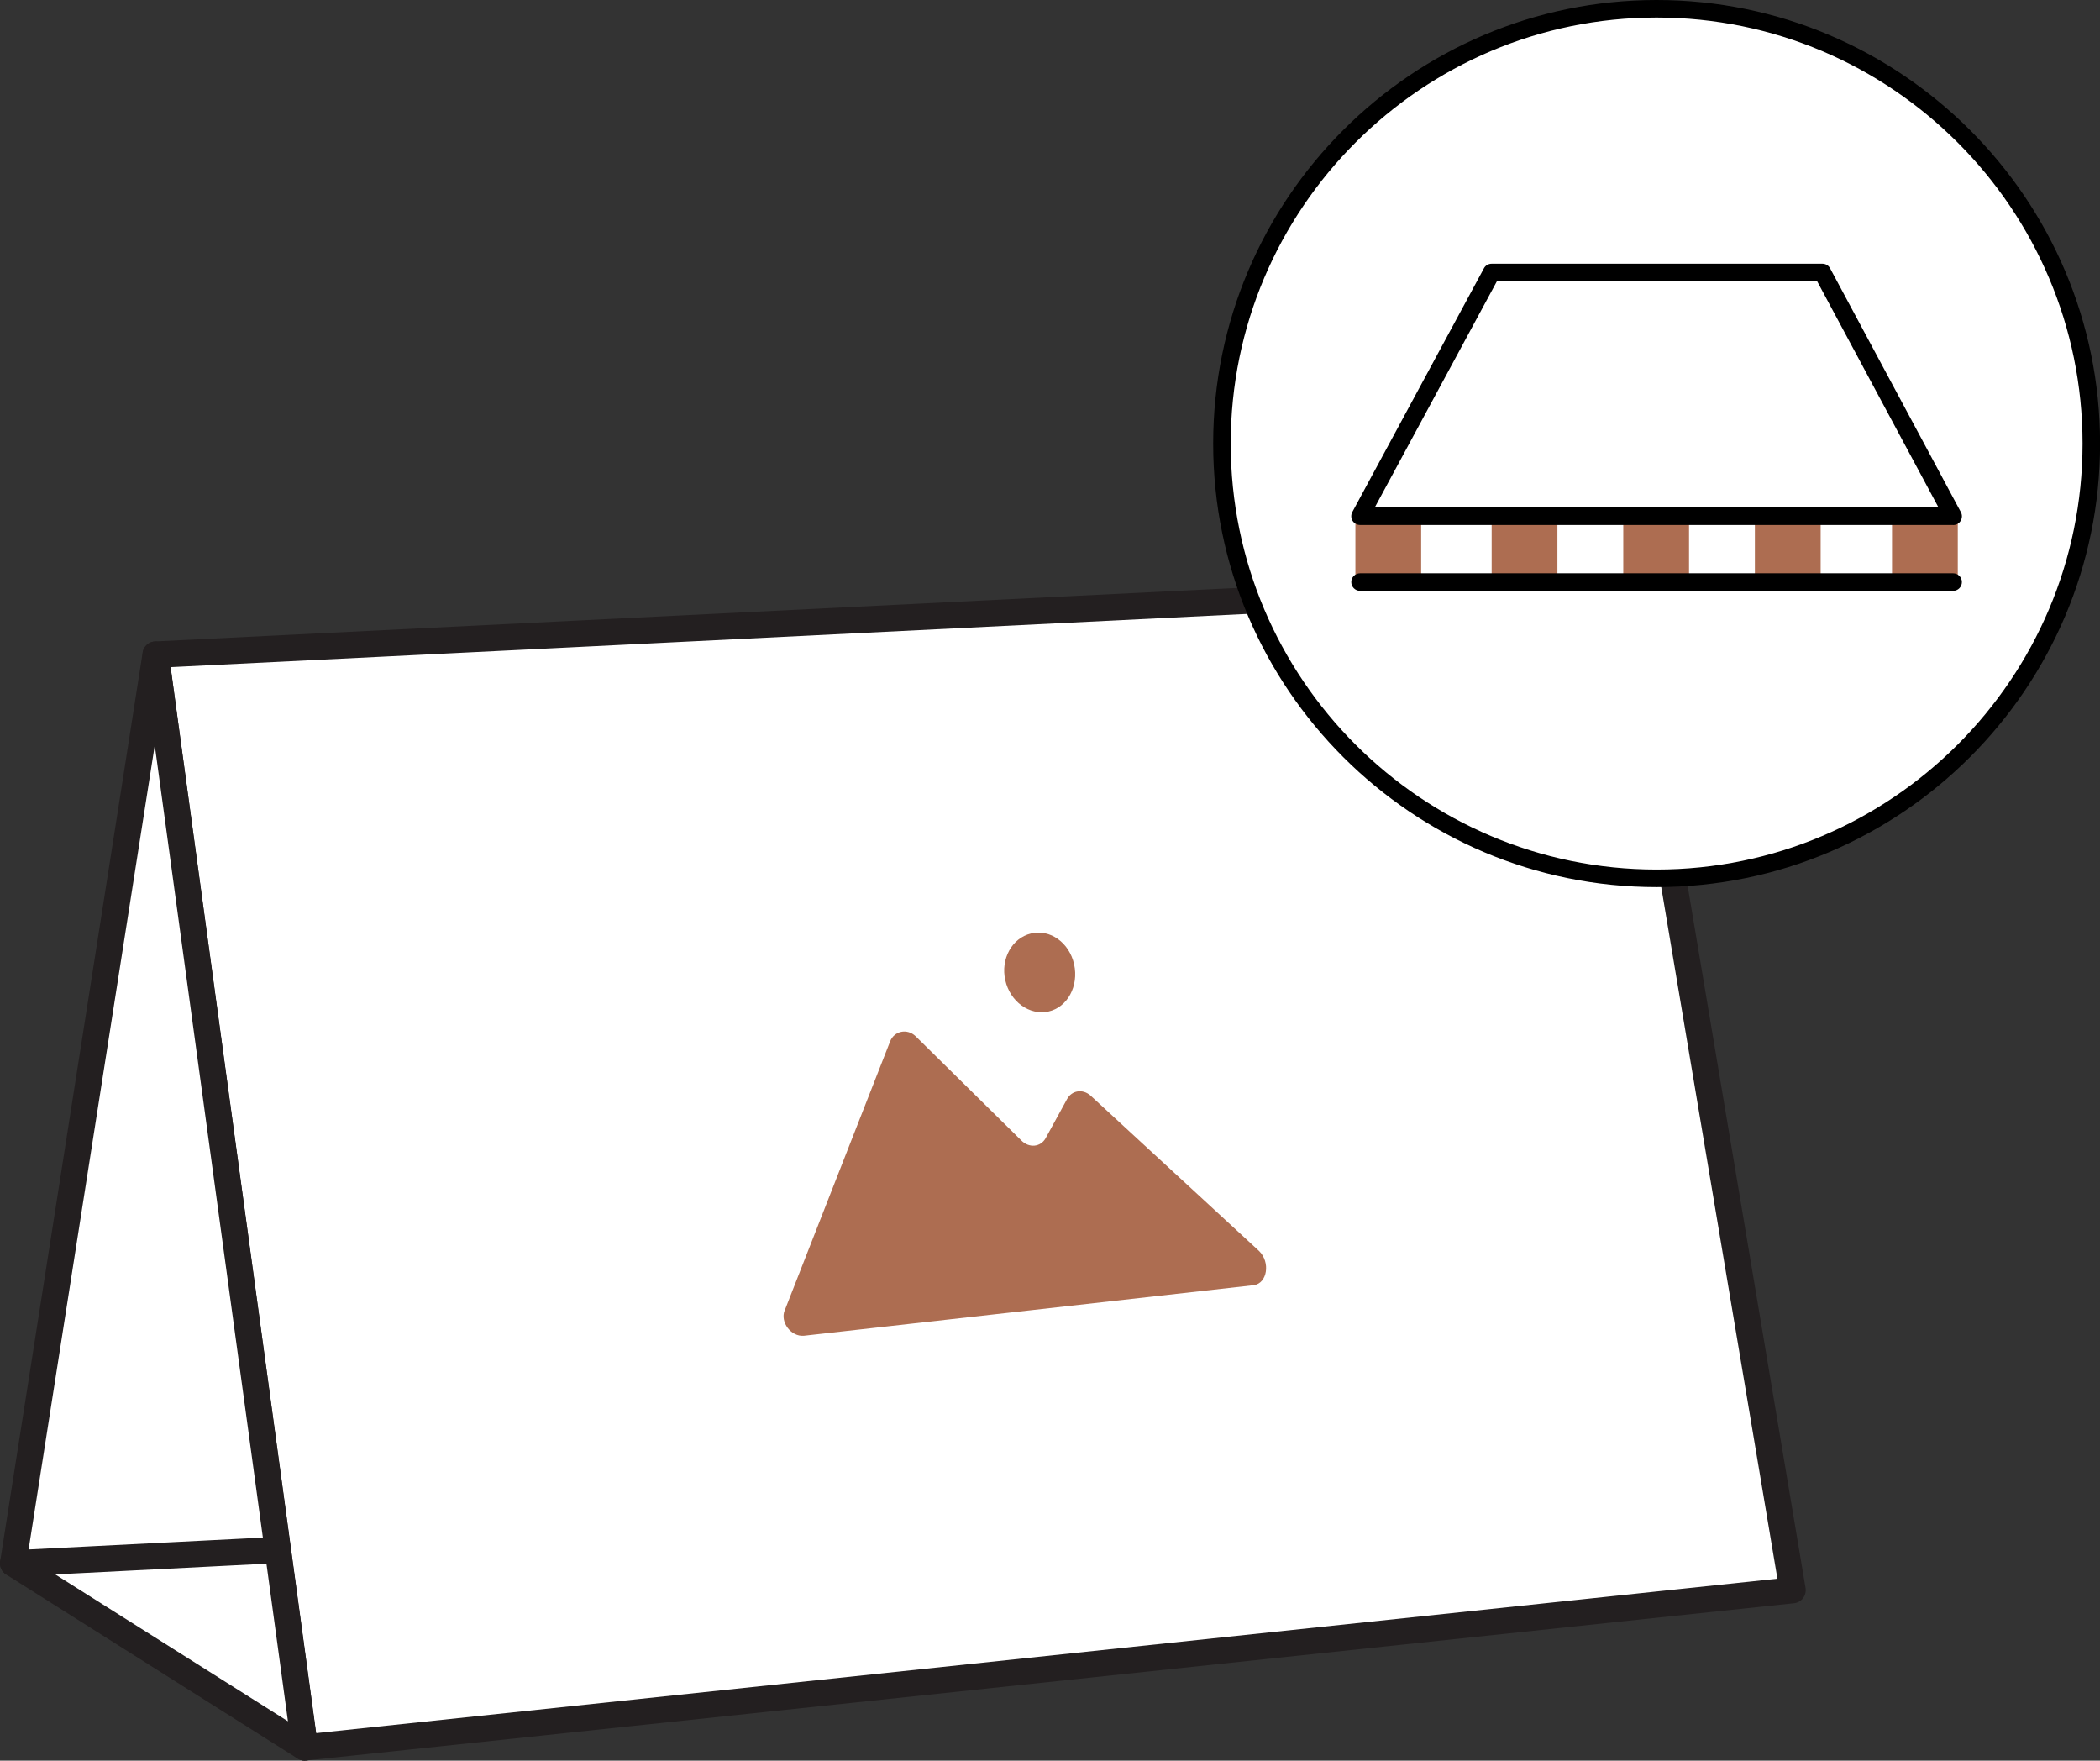
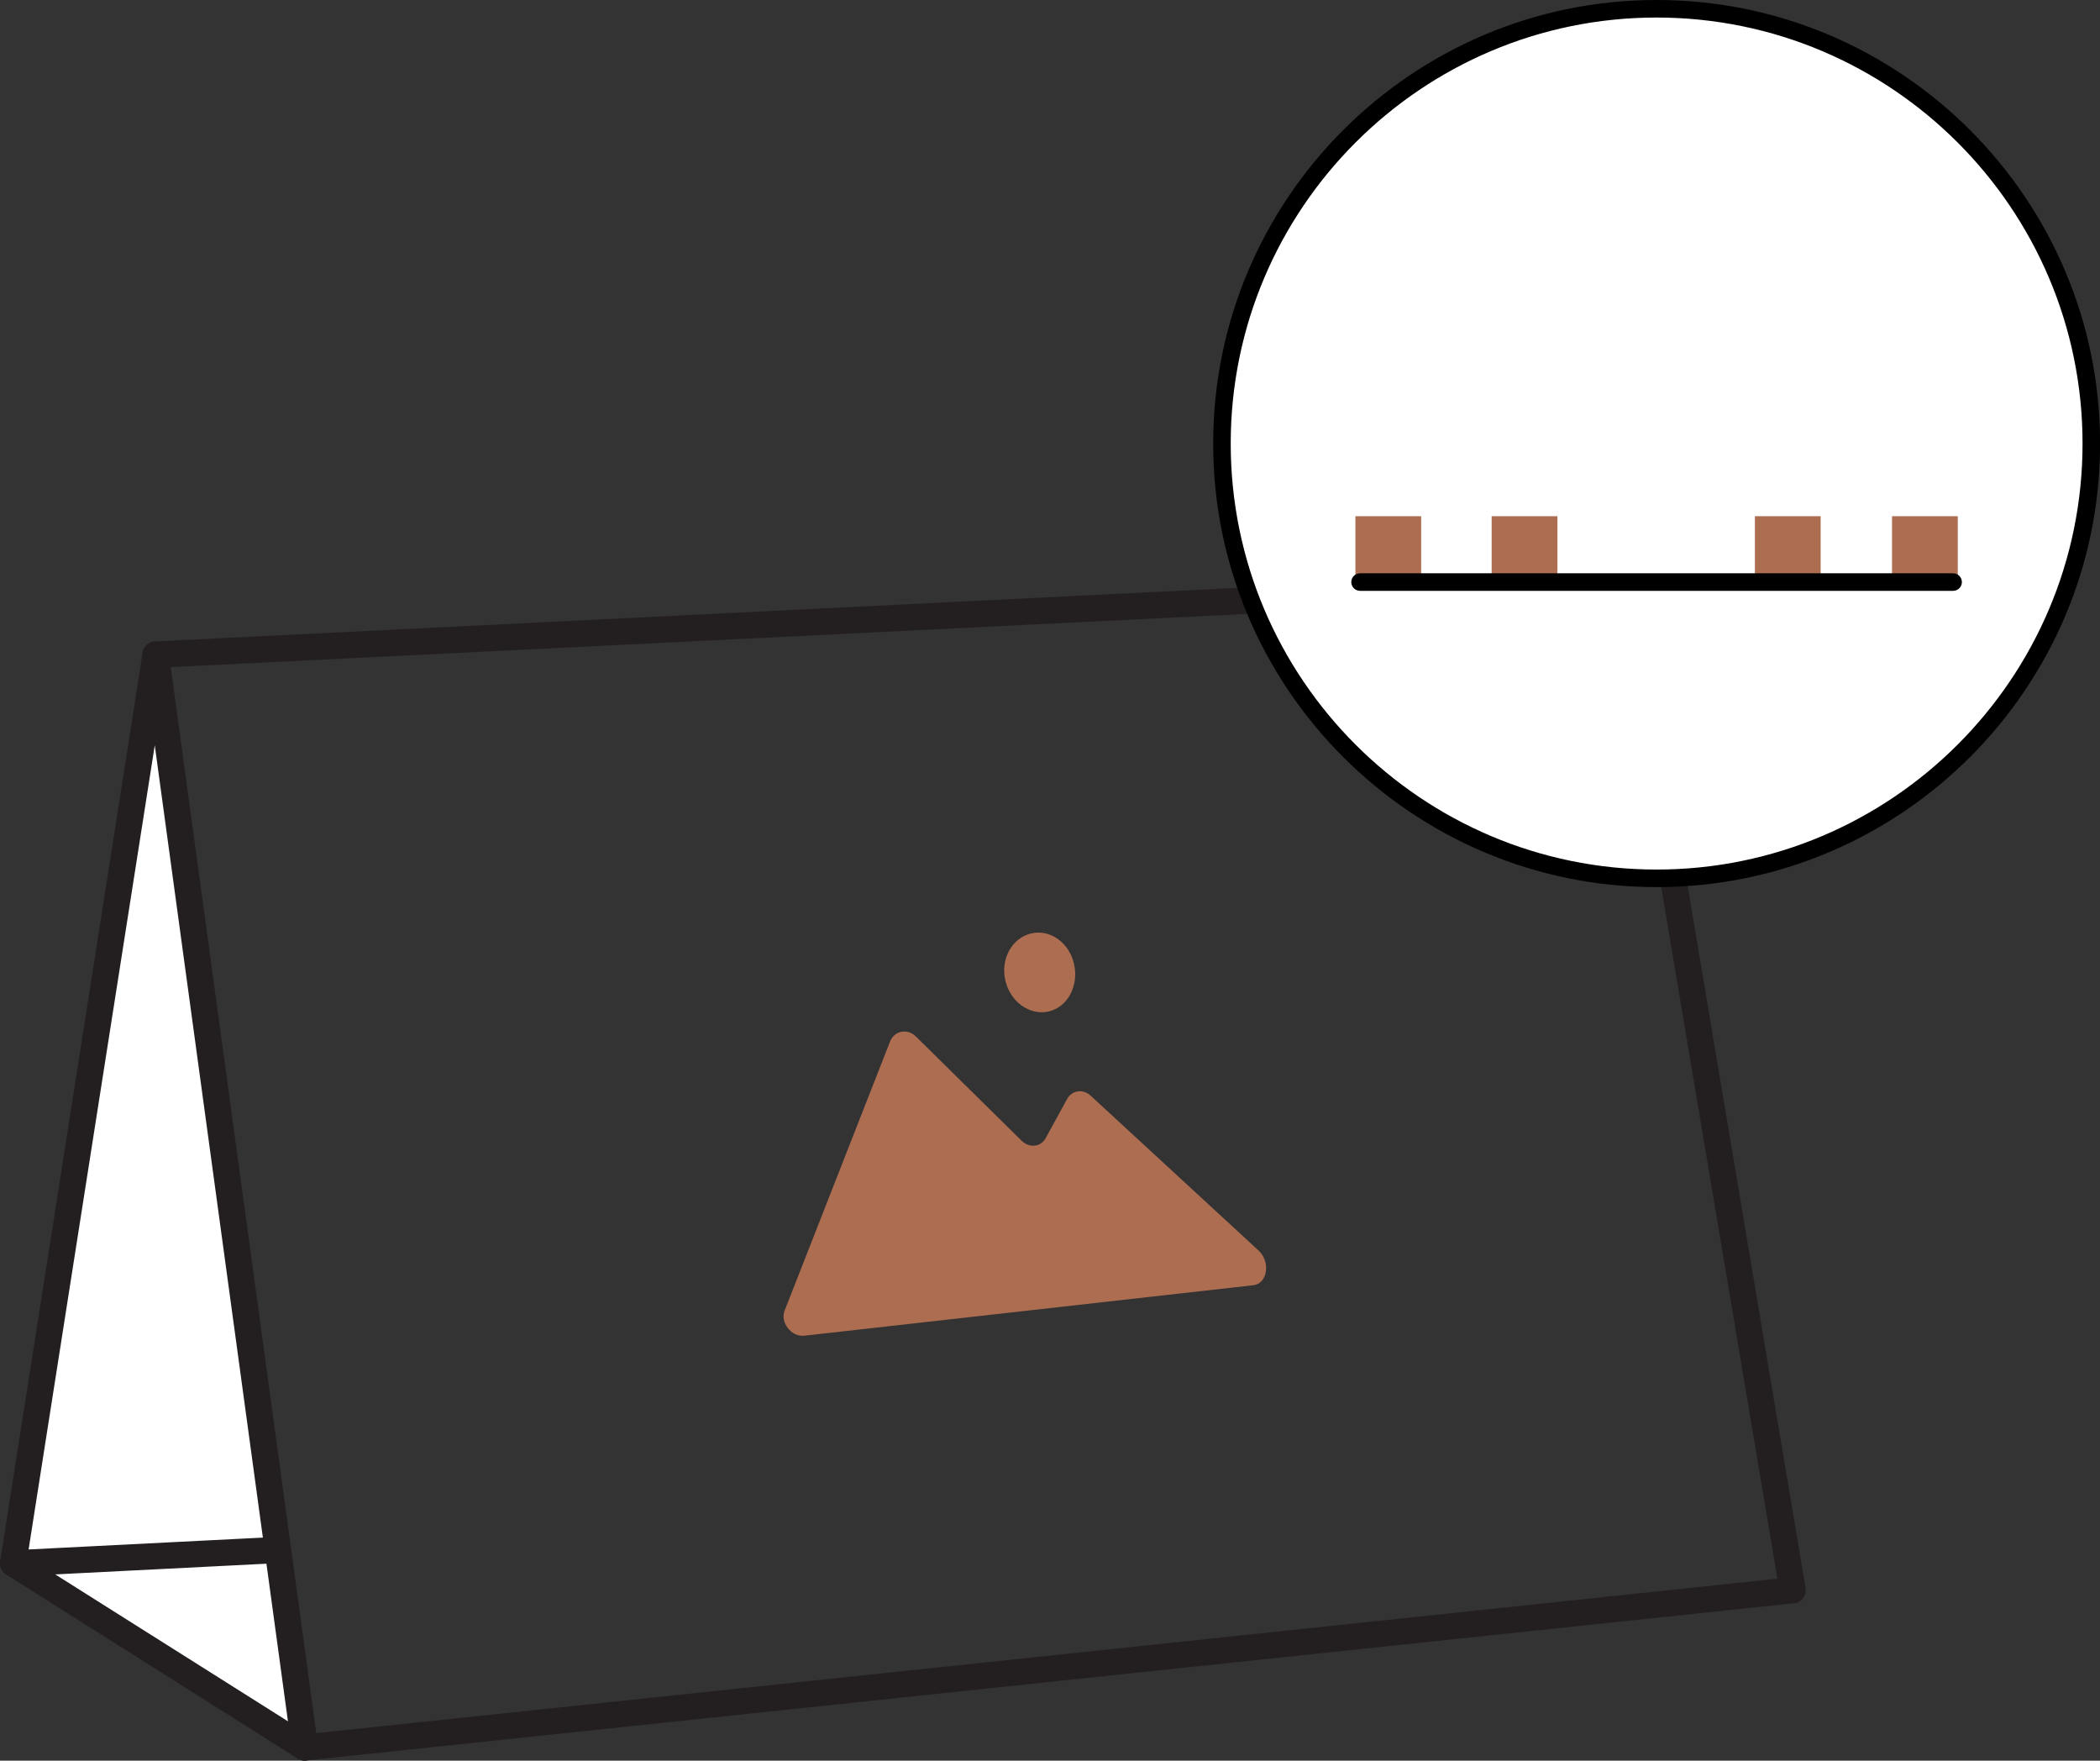
<svg xmlns="http://www.w3.org/2000/svg" id="Layer_2" viewBox="0 0 239.5 200.76">
  <rect x="0" y="0" width="239.5" height="200.76" fill="#333333" stroke="none" />
  <defs>
    <style>
      .cls-1 {
        fill: #231f20;
      }

      .cls-2 {
        fill: #fff;
      }

      .cls-3 {
        fill: #ad6d51;
      }
    </style>
  </defs>
  <g id="Layer_3">
    <g>
      <g>
        <g>
          <g>
-             <polygon class="cls-2" points="17.75 74.64 185.13 66.37 204.44 181.33 34.76 199.26 17.75 74.64" />
-             <path class="cls-1" d="M34.76,200.76c-.74,0-1.38-.55-1.48-1.3l-17.01-124.62c-.06-.42.06-.84.33-1.16s.66-.52,1.08-.54l167.38-8.28c.75-.02,1.43.5,1.55,1.25l19.31,114.96c.07.41-.04.83-.29,1.16s-.62.54-1.04.58l-169.68,17.93c-.05,0-.11,0-.16,0ZM19.46,76.06l16.6,121.56,166.65-17.61-18.83-112.07-164.42,8.13Z" />
+             <path class="cls-1" d="M34.76,200.76c-.74,0-1.38-.55-1.48-1.3l-17.01-124.62c-.06-.42.06-.84.33-1.16s.66-.52,1.08-.54l167.38-8.28c.75-.02,1.43.5,1.55,1.25l19.31,114.96c.07.41-.04.83-.29,1.16s-.62.54-1.04.58l-169.68,17.93c-.05,0-.11,0-.16,0ZM19.46,76.06l16.6,121.56,166.65-17.61-18.83-112.07-164.42,8.13" />
          </g>
          <g>
            <polygon class="cls-2" points="17.75 74.64 1.5 178.26 34.76 199.26 17.75 74.64" />
            <path class="cls-1" d="M34.76,200.76c-.28,0-.56-.08-.8-.23L.7,179.53c-.51-.32-.77-.91-.68-1.5l16.25-103.62c.11-.73.74-1.27,1.48-1.27h.01c.74,0,1.37.56,1.47,1.3l17.01,124.62c.08.58-.18,1.15-.67,1.46-.25.16-.53.24-.81.24ZM3.13,177.52l29.71,18.75-15.19-111.29L3.13,177.52Z" />
          </g>
          <path class="cls-1" d="M1.5,179.76c-.79,0-1.46-.62-1.5-1.42-.04-.83.59-1.53,1.42-1.57l30.2-1.53c.87-.03,1.53.59,1.57,1.42s-.59,1.53-1.42,1.57l-30.2,1.53s-.05,0-.08,0Z" />
        </g>
        <g>
          <path class="cls-3" d="M89.49,149.43l12.02-30.67c.46-1.21,1.94-1.53,2.91-.61l12.05,11.88c.88.9,2.21.79,2.79-.26l2.43-4.44c.54-1,1.77-1.2,2.66-.43l19.24,17.74c1.32,1.28.95,3.68-.59,3.9l-51.33,5.77c-1.46.12-2.72-1.56-2.18-2.9Z" />
          <path class="cls-3" d="M122.5,109.95c.55,2.49-.76,4.91-2.93,5.39-2.17.47-4.37-1.13-4.92-3.57-.55-2.42.76-4.81,2.93-5.33,2.17-.53,4.37,1.03,4.92,3.51Z" />
        </g>
      </g>
      <g>
        <g>
          <circle class="cls-2" cx="188.93" cy="50.57" r="49.57" />
          <path d="M188.93,101.15c-27.89,0-50.57-22.69-50.57-50.57S161.04,0,188.93,0s50.58,22.69,50.58,50.58-22.69,50.57-50.58,50.57ZM188.93,2c-26.78,0-48.57,21.79-48.57,48.58s21.79,48.57,48.57,48.57,48.58-21.79,48.58-48.57S215.71,2,188.93,2Z" />
        </g>
        <g>
          <rect class="cls-3" x="154.58" y="58.86" width="7.5" height="7.5" />
          <rect class="cls-3" x="170.12" y="58.86" width="7.5" height="7.5" />
-           <rect class="cls-3" x="185.13" y="58.86" width="7.5" height="7.5" />
          <rect class="cls-3" x="200.14" y="58.86" width="7.5" height="7.5" />
          <rect class="cls-3" x="215.78" y="58.86" width="7.5" height="7.5" />
          <g>
-             <polygon class="cls-2" points="207.84 31.07 170.12 31.07 155.11 58.86 222.75 58.86 207.84 31.07" />
-             <path d="M222.75,59.86h-67.64c-.35,0-.68-.19-.86-.49-.18-.3-.19-.68-.02-.99l15.01-27.79c.17-.32.51-.52.88-.52h37.72c.37,0,.71.2.88.53l14.91,27.79c.17.31.16.68-.02.99s-.51.49-.86.49ZM156.79,57.86h64.29l-13.84-25.79h-36.52l-13.93,25.79Z" />
-           </g>
+             </g>
          <path d="M222.75,67.37h-67.64c-.55,0-1-.45-1-1s.45-1,1-1h67.64c.55,0,1,.45,1,1s-.45,1-1,1Z" />
        </g>
      </g>
    </g>
  </g>
</svg>